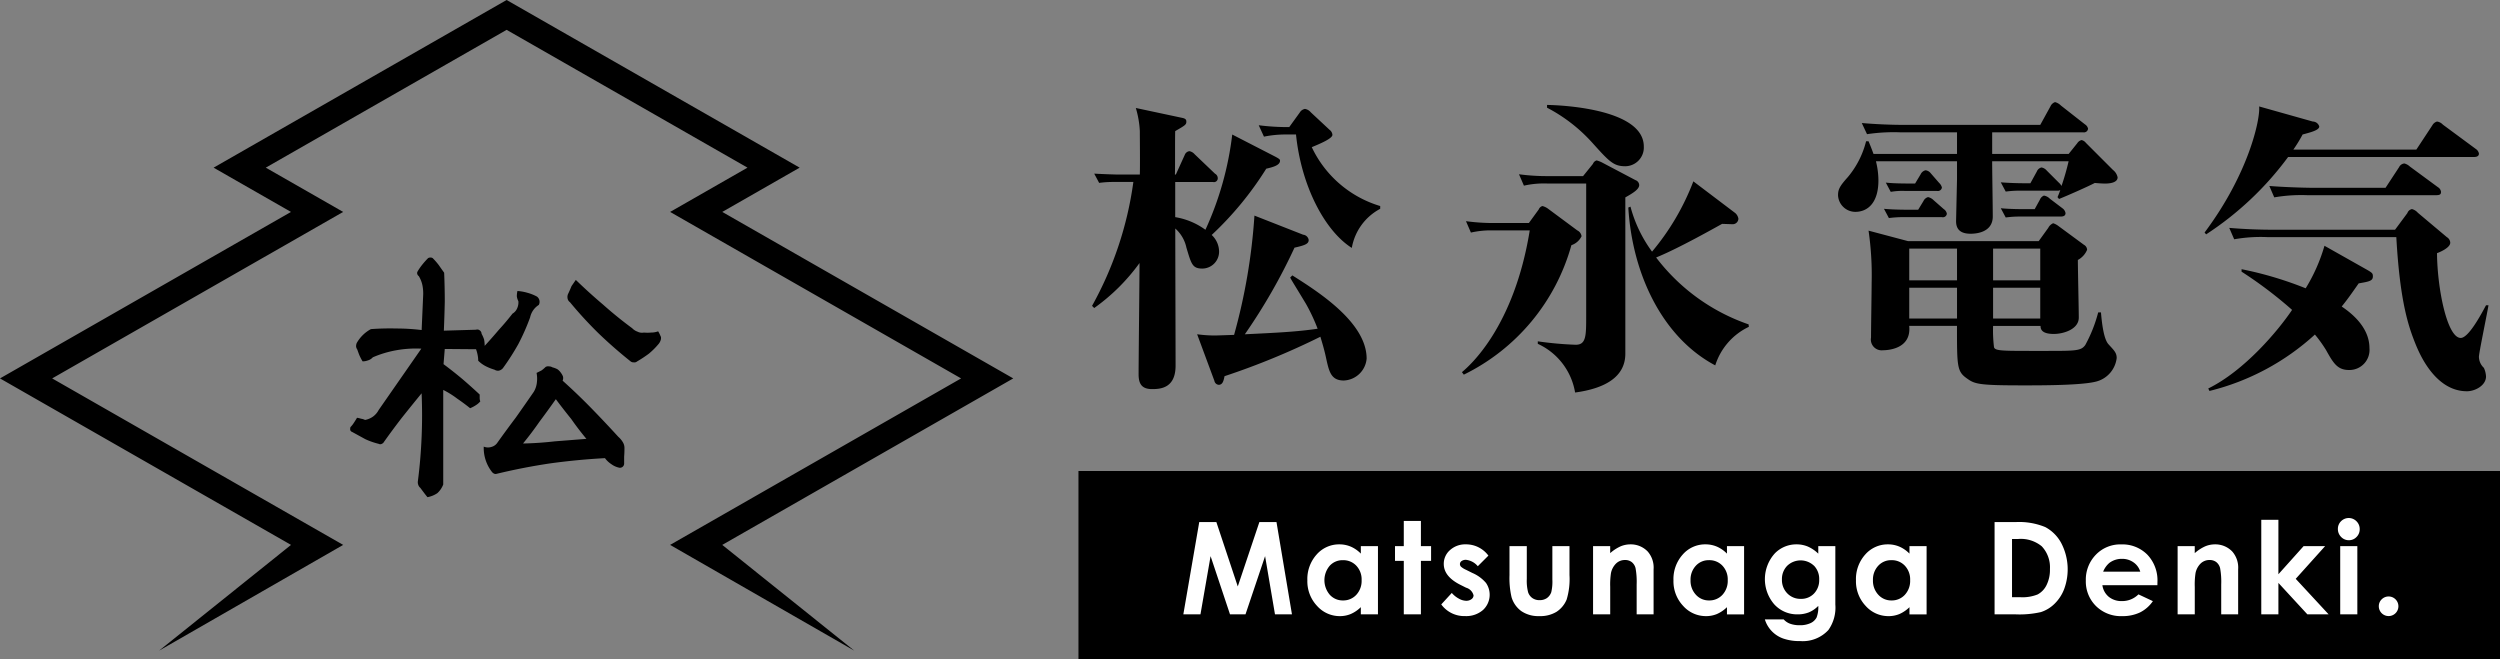
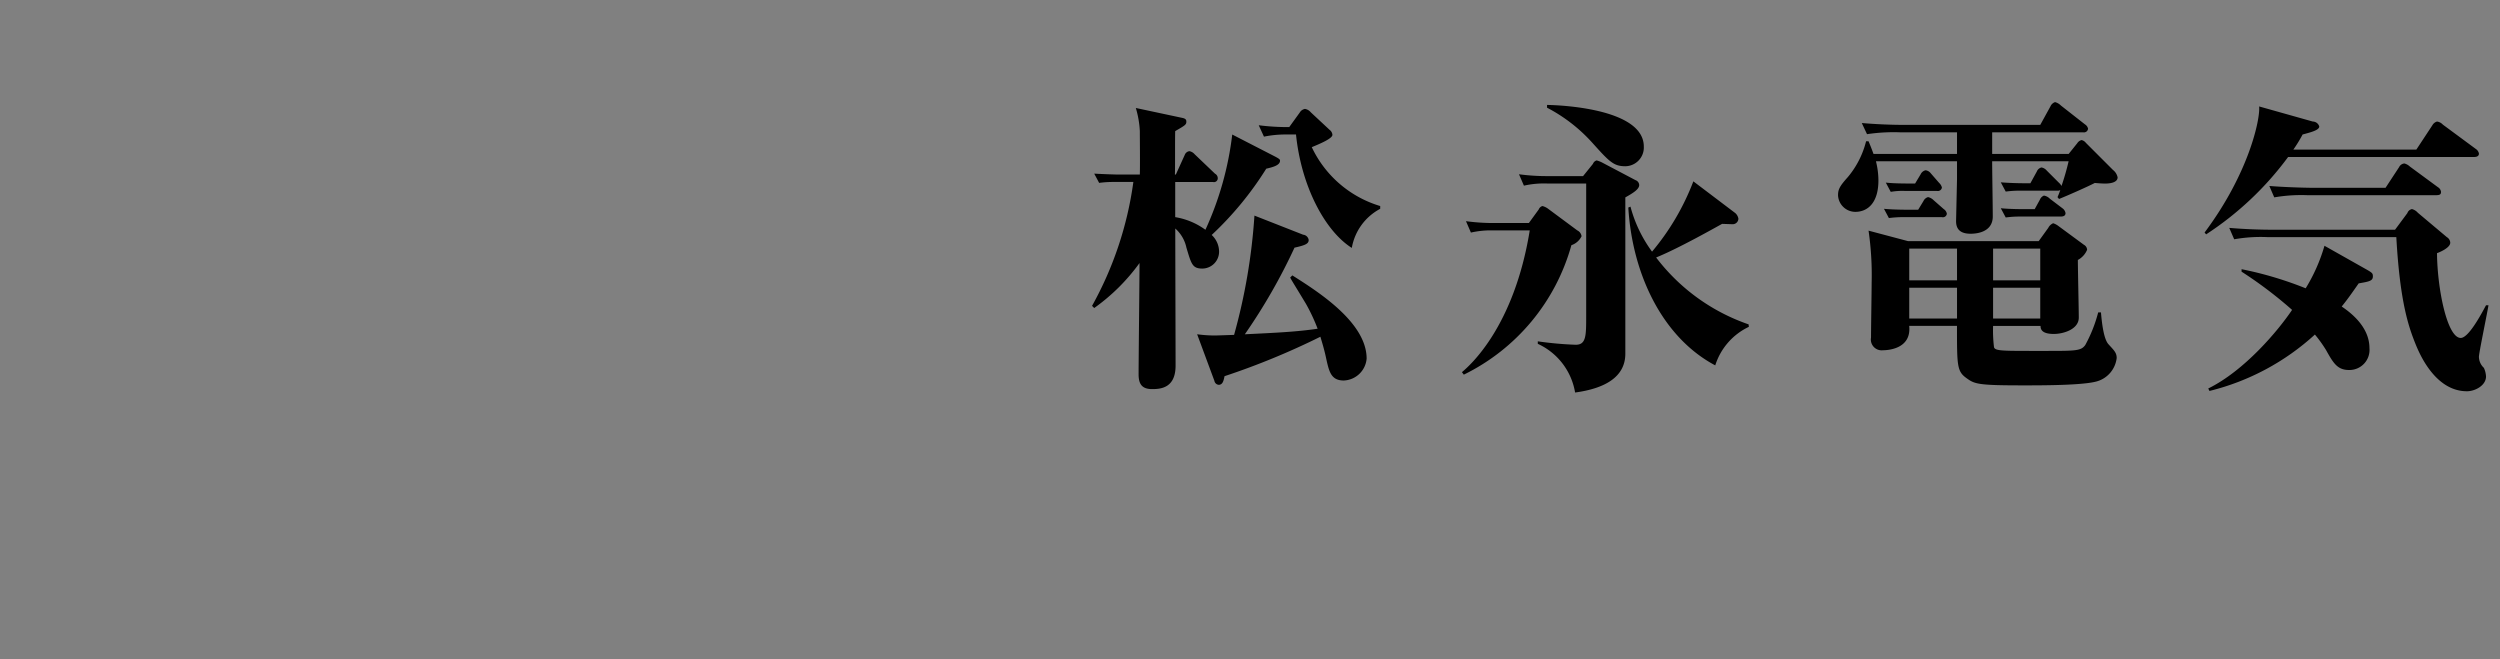
<svg xmlns="http://www.w3.org/2000/svg" id="hlogo.svg" width="291.938" height="77" viewBox="0 0 291.938 77">
  <rect x="0" y="0" width="291.938" height="77" fill="#808080" stroke="none" />
  <defs>
    <style>
      .cls-1, .cls-2 {
        fill-rule: evenodd;
      }

      .cls-2 {
        fill: #fff;
      }
    </style>
  </defs>
-   <path id="シェイプ_510" data-name="シェイプ 510" class="cls-1" d="M195.814,90.976l-21.5-12.345,33.981-19.442-33.98-19.441,9.037-5.17L155.224,18.485,127.1,34.577l9.036,5.17L102.155,59.189l33.982,19.442L114.646,90.976l15.4-12.345L96.063,59.189l33.979-19.441-9.036-5.17L155.224,15l34.219,19.577-9.037,5.17,33.98,19.441L180.405,78.631ZM145.475,49.561a4.925,4.925,0,0,0-.073-1.194,3.38,3.38,0,0,0-.433-1.122,0.449,0.449,0,0,1-.18-0.253,0.37,0.37,0,0,1,.036-0.29,6.474,6.474,0,0,1,.577-0.832q0.326-.4.65-0.724a0.516,0.516,0,0,1,.289-0.072,0.446,0.446,0,0,1,.253.072,7.711,7.711,0,0,1,.722.832q0.325,0.471.614,0.869,0.072,1.7.072,3.4-0.036,1.665-.108,3.366l3.756-.109a0.455,0.455,0,0,1,.433.073,0.5,0.5,0,0,1,.216.4,3.79,3.79,0,0,1,.289.651,3.889,3.889,0,0,1,.073.76q0.865-.941,1.661-1.882,0.829-.9,1.589-1.882a1.313,1.313,0,0,0,.541-0.616,1.667,1.667,0,0,0,.145-0.832,1.768,1.768,0,0,1-.181-0.579,2.859,2.859,0,0,1,.072-0.616,5.465,5.465,0,0,1,1.192.217,5.113,5.113,0,0,1,1.083.434,0.76,0.76,0,0,1,.217.977,2.263,2.263,0,0,0-.65.616,2.352,2.352,0,0,0-.361.832,25.543,25.543,0,0,1-1.372,3.113,28.36,28.36,0,0,1-1.806,2.823,0.871,0.871,0,0,1-.469.289,0.717,0.717,0,0,1-.506-0.109,5.828,5.828,0,0,1-1.011-.4,3.442,3.442,0,0,1-.9-0.652,3.182,3.182,0,0,0-.072-0.688,4.261,4.261,0,0,0-.18-0.651L148,55.751l-0.144,1.773q1.119,0.833,2.2,1.737,1.047,0.9,2.022,1.81v0.4a1.066,1.066,0,0,0,.072.4,2.187,2.187,0,0,1-.5.435,3.748,3.748,0,0,1-.687.362q-0.721-.579-1.516-1.122a10.254,10.254,0,0,0-1.625-1.013v11.04a2.629,2.629,0,0,1-.686,1.013,3.012,3.012,0,0,1-1.156.471q-0.181-.217-0.4-0.507t-0.433-.579A0.759,0.759,0,0,1,144.9,71.6a0.884,0.884,0,0,1-.036-0.434q0.324-2.533.433-5.139,0.108-2.5,0-5.1-1.157,1.412-2.311,2.86-1.119,1.448-2.167,2.932a0.756,0.756,0,0,1-.252.145,0.4,0.4,0,0,1-.289-0.036,8.452,8.452,0,0,1-1.553-.543l-1.517-.832-0.144-.072a1.352,1.352,0,0,0-.108-0.145V65.053a0.568,0.568,0,0,1,.036-0.181,2.882,2.882,0,0,0,.4-0.507c0.144-.217.265-0.41,0.361-0.579a2.686,2.686,0,0,1,.469.109,1.529,1.529,0,0,1,.47.145,2.351,2.351,0,0,0,.939-0.4,2.235,2.235,0,0,0,.65-0.76l2.491-3.583,2.492-3.583a12.954,12.954,0,0,0-2.889.181,12.352,12.352,0,0,0-2.78.832,1.191,1.191,0,0,1-.578.362,1.733,1.733,0,0,1-.614.109,6.374,6.374,0,0,1-.361-0.688q-0.146-.361-0.253-0.687a0.807,0.807,0,0,1-.144-0.362,1.049,1.049,0,0,1,.072-0.4,4.253,4.253,0,0,1,.686-0.905,4.121,4.121,0,0,1,.975-0.724q1.481-.108,2.961-0.072a24.432,24.432,0,0,1,2.961.181Zm14.877,19.545q-3.179.471-6.319,1.231a0.4,0.4,0,0,1-.289-0.036,0.707,0.707,0,0,1-.253-0.217,4.552,4.552,0,0,1-.939-2.931,1.3,1.3,0,0,0,.9.036,1.2,1.2,0,0,0,.65-0.434q1.083-1.52,2.2-3,1.047-1.484,2.094-3a2.638,2.638,0,0,0,.361-1.086,3.5,3.5,0,0,0-.036-1.122l0.578-.29a3.765,3.765,0,0,0,.47-0.4,0.565,0.565,0,0,1,.4-0.072,0.755,0.755,0,0,1,.4.109,2.862,2.862,0,0,1,.577.217,1.56,1.56,0,0,1,.4.4,1.883,1.883,0,0,1,.252.434,0.729,0.729,0,0,1-.036.507q1.734,1.557,3.359,3.221,1.588,1.629,3.141,3.33a2.6,2.6,0,0,1,.542.651,1.279,1.279,0,0,1,.181.688c0,0.362-.013.687-0.037,0.977v0.832a0.492,0.492,0,0,1-.541.471,2.385,2.385,0,0,1-.975-0.434,2.77,2.77,0,0,1-.723-0.688Q163.53,68.672,160.352,69.106Zm-1.3-4.85q-0.9,1.3-1.914,2.534,1.842-.036,3.72-0.253,1.877-.145,3.683-0.29-0.939-1.122-1.77-2.317-0.939-1.158-1.8-2.316Q160.027,62.953,159.052,64.256Zm7.439-13.681q1.624,1.447,3.394,2.751a1.573,1.573,0,0,0,.614.4,1.173,1.173,0,0,0,.759.109,4.694,4.694,0,0,0,.83,0,2.409,2.409,0,0,0,.831-0.145c0.072,0.121.131,0.229,0.18,0.326,0.048,0.121.1,0.23,0.145,0.326a0.788,0.788,0,0,1-.037.4,1.279,1.279,0,0,1-.216.4,8.737,8.737,0,0,1-1.156,1.158,14.9,14.9,0,0,1-1.372.905,0.482,0.482,0,0,1-.4.109,0.538,0.538,0,0,1-.4-0.145q-1.949-1.556-3.719-3.257a47.028,47.028,0,0,1-3.322-3.62,0.684,0.684,0,0,1-.289-0.507,0.858,0.858,0,0,1,.108-0.543c0.145-.313.265-0.591,0.362-0.832l0.5-.724Q164.866,49.2,166.491,50.575Z" transform="translate(-96.063 -15)" />
-   <rect id="長方形_2" data-name="長方形 2" x="125.938" y="55" width="166" height="22" />
-   <path id="Matsunaga_Denki." data-name="Matsunaga Denki." class="cls-2" d="M234.247,86.742h2l1.183-6.8,2.268,6.8h1.808l2.288-6.8,1.156,6.8h1.983l-1.807-10.774h-2l-2.521,7.515-2.5-7.515h-2Zm20.731-7.09a3.677,3.677,0,0,0-1.163-.813,3.369,3.369,0,0,0-1.346-.271,3.475,3.475,0,0,0-2.649,1.179,4.284,4.284,0,0,0-1.09,3.025,4.178,4.178,0,0,0,1.127,2.977,3.546,3.546,0,0,0,2.67,1.2A3.289,3.289,0,0,0,253.8,86.7a3.925,3.925,0,0,0,1.174-.8v0.842h2V78.773h-2v0.879Zm-0.533,1.406a2.327,2.327,0,0,1,.621,1.685,2.394,2.394,0,0,1-.621,1.718,2.058,2.058,0,0,1-1.562.656,2.022,2.022,0,0,1-1.536-.666,2.615,2.615,0,0,1-.011-3.38,2.019,2.019,0,0,1,1.54-.656A2.084,2.084,0,0,1,254.445,81.058Zm5.546-2.285h-1.026v1.721h1.026v6.248h2V80.494h1.187V78.773H261.99V75.836h-2v2.937Zm8.722,0.135a3.239,3.239,0,0,0-1.461-.341,2.646,2.646,0,0,0-1.864.67,2.116,2.116,0,0,0-.729,1.615q0,1.465,1.934,2.439l0.673,0.337a1.246,1.246,0,0,1,.872.9,0.553,0.553,0,0,1-.242.439,1,1,0,0,1-.637.19,1.826,1.826,0,0,1-.839-0.253,2.861,2.861,0,0,1-.824-0.663l-1.23,1.34a3.323,3.323,0,0,0,2.783,1.362,2.986,2.986,0,0,0,2.091-.71,2.426,2.426,0,0,0,.348-3.164A4.317,4.317,0,0,0,268,81.908l-0.733-.366a2.268,2.268,0,0,1-.6-0.37,0.438,0.438,0,0,1-.12-0.3,0.429,0.429,0,0,1,.19-0.355,0.862,0.862,0,0,1,.527-0.143,2.093,2.093,0,0,1,1.37.747l1.238-1.238A3.242,3.242,0,0,0,268.713,78.909Zm3.625,3.182a9.914,9.914,0,0,0,.234,2.637,3.094,3.094,0,0,0,1.139,1.633,3.531,3.531,0,0,0,2.12.586,3.636,3.636,0,0,0,1.993-.5,3.119,3.119,0,0,0,1.186-1.439,8.272,8.272,0,0,0,.33-2.856V78.773h-2v3.9a5.371,5.371,0,0,1-.125,1.472,1.4,1.4,0,0,1-.517.7,1.47,1.47,0,0,1-.848.238,1.418,1.418,0,0,1-.841-0.242,1.358,1.358,0,0,1-.5-0.677,5.344,5.344,0,0,1-.154-1.556V78.773h-2.021v3.318Zm9.758,4.651h2v-3.2a8.993,8.993,0,0,1,.088-1.617,2.167,2.167,0,0,1,.6-1.123,1.469,1.469,0,0,1,1.041-.406,1.248,1.248,0,0,1,.785.245,1.3,1.3,0,0,1,.446.713,8.843,8.843,0,0,1,.128,1.895v3.49h1.977V81.476a2.842,2.842,0,0,0-.694-2.08,2.737,2.737,0,0,0-2.012-.828,2.978,2.978,0,0,0-1.13.224,4.793,4.793,0,0,0-1.232.8V78.773h-2v7.969Zm15.633-7.09a3.677,3.677,0,0,0-1.163-.813,3.365,3.365,0,0,0-1.346-.271,3.471,3.471,0,0,0-2.648,1.179,4.279,4.279,0,0,0-1.09,3.025,4.177,4.177,0,0,0,1.126,2.977,3.546,3.546,0,0,0,2.671,1.2,3.288,3.288,0,0,0,1.276-.245,3.913,3.913,0,0,0,1.174-.8v0.842h2V78.773h-2v0.879ZM297.2,81.058a2.33,2.33,0,0,1,.62,1.685,2.4,2.4,0,0,1-.62,1.718,2.061,2.061,0,0,1-1.562.656,2.022,2.022,0,0,1-1.537-.666,2.388,2.388,0,0,1-.624-1.7,2.362,2.362,0,0,1,.613-1.681,2.02,2.02,0,0,1,1.54-.656A2.087,2.087,0,0,1,297.2,81.058Zm11.192-1.406a4.115,4.115,0,0,0-1.227-.831,3.371,3.371,0,0,0-1.3-.253,3.5,3.5,0,0,0-2.534,1.04,4.49,4.49,0,0,0-.066,5.977,3.6,3.6,0,0,0,2.71,1.157,3.518,3.518,0,0,0,1.311-.231,3.314,3.314,0,0,0,1.106-.758,3.27,3.27,0,0,1-.2,1.362,1.509,1.509,0,0,1-.693.645,2.877,2.877,0,0,1-1.3.249,3.118,3.118,0,0,1-1.091-.172,1.827,1.827,0,0,1-.755-0.509h-2.2a3.436,3.436,0,0,0,2.16,2.241,5.767,5.767,0,0,0,1.971.293,4.068,4.068,0,0,0,3.288-1.289,4.516,4.516,0,0,0,.813-2.974V78.773h-1.992v0.879Zm-0.5,1.406a2.22,2.22,0,0,1,.608,1.619,2.245,2.245,0,0,1-.605,1.633,2.046,2.046,0,0,1-1.534.623,2.132,2.132,0,0,1-1.582-.637,2.225,2.225,0,0,1-.63-1.633,2.2,2.2,0,0,1,.615-1.593A2.262,2.262,0,0,1,307.884,81.058Zm11.15-1.406a3.677,3.677,0,0,0-1.163-.813,3.369,3.369,0,0,0-1.346-.271,3.475,3.475,0,0,0-2.649,1.179,4.284,4.284,0,0,0-1.09,3.025,4.178,4.178,0,0,0,1.127,2.977,3.546,3.546,0,0,0,2.67,1.2,3.289,3.289,0,0,0,1.277-.245,3.925,3.925,0,0,0,1.174-.8v0.842h2V78.773h-2v0.879ZM318.5,81.058a2.327,2.327,0,0,1,.621,1.685,2.394,2.394,0,0,1-.621,1.718,2.058,2.058,0,0,1-1.562.656,2.022,2.022,0,0,1-1.536-.666,2.388,2.388,0,0,1-.624-1.7,2.362,2.362,0,0,1,.613-1.681,2.02,2.02,0,0,1,1.54-.656A2.084,2.084,0,0,1,318.5,81.058Zm10.478,5.684h2.466a11.233,11.233,0,0,0,2.942-.264,4.035,4.035,0,0,0,1.577-.952,4.745,4.745,0,0,0,1.141-1.732,6.635,6.635,0,0,0-.325-5.35A4.55,4.55,0,0,0,334.9,76.55a8.009,8.009,0,0,0-3.491-.582h-2.429V86.742Zm2.732-8.8a3.847,3.847,0,0,1,2.776.85,3.571,3.571,0,0,1,.959,2.662,3.976,3.976,0,0,1-.4,1.877,2.442,2.442,0,0,1-1.036,1.085,4.767,4.767,0,0,1-2.04.323h-0.952v-6.8h0.7ZM348,82.955a4.355,4.355,0,0,0-1.179-3.182,4.093,4.093,0,0,0-3.061-1.2,3.947,3.947,0,0,0-2.948,1.2,4.161,4.161,0,0,0-1.176,3.029,4.026,4.026,0,0,0,1.179,2.963,4.127,4.127,0,0,0,3.055,1.183,4.719,4.719,0,0,0,2.087-.428,3.977,3.977,0,0,0,1.509-1.322l-1.685-.791a2.665,2.665,0,0,1-1.926.784,2.333,2.333,0,0,1-1.542-.5,2.133,2.133,0,0,1-.743-1.351h6.423Zm-6.342-1.194a2.613,2.613,0,0,1,.733-1.033,2.4,2.4,0,0,1,1.468-.469,2.265,2.265,0,0,1,1.353.417,2.006,2.006,0,0,1,.782,1.084h-4.336Zm8.7,4.98h2v-3.2a8.993,8.993,0,0,1,.088-1.617,2.167,2.167,0,0,1,.6-1.123,1.473,1.473,0,0,1,1.041-.406,1.246,1.246,0,0,1,.785.245,1.3,1.3,0,0,1,.446.713,8.843,8.843,0,0,1,.128,1.895v3.49h1.978V81.476a2.843,2.843,0,0,0-.695-2.08,2.736,2.736,0,0,0-2.011-.828,2.974,2.974,0,0,0-1.13.224,4.8,4.8,0,0,0-1.233.8V78.773h-2v7.969Zm9.766,0h2V83.069l3.384,3.673h2.482l-3.843-4.15,3.433-3.819h-2.511l-2.945,3.285V75.7h-2V86.742Zm9.318-10.876a1.23,1.23,0,0,0-.372.9,1.285,1.285,0,0,0,.376.934,1.224,1.224,0,0,0,.909.385,1.207,1.207,0,0,0,.891-0.377,1.251,1.251,0,0,0,.372-0.912,1.264,1.264,0,0,0-.376-0.923A1.262,1.262,0,0,0,369.441,75.866Zm-0.1,10.876h2V78.773h-2v7.969Zm4.844-1.754a1.1,1.1,0,0,0-.337.809A1.144,1.144,0,1,0,374.184,84.988Z" transform="translate(-96.063 -15)" />
  <path id="松永電気_のコピー" data-name="松永電気 のコピー" class="cls-1" d="M257.236,39.384V39.06a12.933,12.933,0,0,1-7.991-6.875c0.972-.4,2.412-1.008,2.412-1.44a0.793,0.793,0,0,0-.324-0.576l-2.2-2.052a1.138,1.138,0,0,0-.684-0.4,0.9,0.9,0,0,0-.612.432l-1.224,1.692a26.58,26.58,0,0,1-3.563-.216l0.612,1.332a12.566,12.566,0,0,1,2.663-.252h1.08c0.612,6.047,3.384,11.267,6.515,13.246A6.411,6.411,0,0,1,257.236,39.384Zm-1.584,17.494c0-4.248-5.723-7.847-8.675-9.719l-0.252.252c0.18,0.36.36,0.612,1.836,3.06a21.235,21.235,0,0,1,1.368,2.916c-2.448.36-4.751,0.468-8.5,0.648a66.854,66.854,0,0,0,5.8-10.115c1.3-.288,1.656-0.468,1.656-0.9a0.727,0.727,0,0,0-.648-0.612l-5.687-2.232a68.305,68.305,0,0,1-2.376,13.93c-1.08.036-2.052,0.072-2.3,0.072a16.033,16.033,0,0,1-2.015-.144l2.015,5.435a0.564,0.564,0,0,0,.5.468c0.468,0,.576-0.468.684-1.008a86.4,86.4,0,0,0,11.195-4.607c0.144,0.5.432,1.4,0.648,2.412,0.36,1.656.576,2.7,2.088,2.7A2.792,2.792,0,0,0,255.652,56.878ZM245.538,33.769c0-.144-0.072-0.216-0.54-0.468l-5.04-2.592a36.944,36.944,0,0,1-3.131,11.123,8.249,8.249,0,0,0-3.528-1.476v-4.1h4.427a0.441,0.441,0,0,0,.54-0.4,0.608,0.608,0,0,0-.324-0.576l-2.375-2.268a1.077,1.077,0,0,0-.612-0.36,0.676,0.676,0,0,0-.54.432l-1.044,2.3h-0.108c0.036-.72,0-4.247.036-5.075,1.188-.684,1.3-0.756,1.3-1.116,0-.252-0.144-0.36-0.5-0.432l-5.4-1.152a11.356,11.356,0,0,1,.468,2.7c0,0.756.036,3.959,0,5.075h-2.448c-0.288,0-1.584-.036-2.88-0.108l0.576,1.08a12.473,12.473,0,0,1,1.656-.108h2.34a41.138,41.138,0,0,1-4.824,14.47l0.252,0.252a22.855,22.855,0,0,0,5.292-5.255c0,1.836-.108,10.943-0.108,12.994,0,1.152.4,1.728,1.583,1.728,0.972,0,2.736-.108,2.736-2.736,0-2.268-.036-13.5-0.036-16.018a4.134,4.134,0,0,1,1.3,2.232c0.576,1.908.684,2.448,1.872,2.448a1.974,1.974,0,0,0,1.943-2.016,2.672,2.672,0,0,0-.863-1.908,38.483,38.483,0,0,0,6.371-7.739C244.674,34.525,245.538,34.309,245.538,33.769ZM274.7,41.9c-1.835,11.339-7.055,15.838-7.919,16.558L267,58.75a23.98,23.98,0,0,0,12.563-15.118,2.05,2.05,0,0,0,1.188-1.044,0.89,0.89,0,0,0-.5-0.684L276.9,39.42a1.939,1.939,0,0,0-.72-0.36,0.666,0.666,0,0,0-.432.4l-1.152,1.584h-3.959a23.941,23.941,0,0,1-3.384-.216l0.576,1.332a10.438,10.438,0,0,1,2.664-.252H274.7Zm25.557,10.979a22.952,22.952,0,0,1-10.8-7.811c2.592-1.044,6.912-3.492,7.7-3.923,0.18,0,1.008.036,1.188,0.036a0.665,0.665,0,0,0,.72-0.648,1.139,1.139,0,0,0-.36-0.648l-4.9-3.708a28.5,28.5,0,0,1-4.824,8.207,15.566,15.566,0,0,1-2.519-5.255l-0.252.108c0.468,7.847,4.031,15.19,10.151,18.43a7.467,7.467,0,0,1,3.923-4.5Zm-19.33-17.314h-4.1a24.376,24.376,0,0,1-3.384-.216l0.576,1.332a10.575,10.575,0,0,1,2.7-.252h4.571V51.875c0,2.34,0,3.384-1.223,3.384a41.129,41.129,0,0,1-4.428-.4V55.15a7.628,7.628,0,0,1,4.356,5.687c3.455-.468,5.867-1.8,5.867-4.535V38.052c0.828-.468,1.62-0.936,1.62-1.44a0.637,0.637,0,0,0-.432-0.576l-3.96-2.088a3.747,3.747,0,0,0-.576-0.216,0.654,0.654,0,0,0-.432.4Zm-4.211-7.991a18.792,18.792,0,0,1,5.327,4.139c1.944,2.16,2.448,2.7,3.816,2.7a2.188,2.188,0,0,0,2.16-2.3c0-4.247-8.963-4.823-11.3-4.859v0.324ZM343.24,56.806c0-.648-0.36-0.936-0.972-1.62-0.54-.612-0.756-2.412-0.864-3.708H341.08a16.441,16.441,0,0,1-1.511,3.815c-0.5.684-1.08,0.684-4.68,0.684-4.931,0-5.831.036-5.975-.432a16.019,16.019,0,0,1-.108-2.484h5.543c0,0.324.072,0.936,1.548,0.936,1.116,0,2.916-.54,2.916-1.908,0-.972-0.108-5.651-0.108-6.731a2.4,2.4,0,0,0,1.08-1.188,0.684,0.684,0,0,0-.36-0.576l-2.988-2.2a2.032,2.032,0,0,0-.612-0.324,1.136,1.136,0,0,0-.576.54l-1.116,1.548H318.871l-4.607-1.224a36.162,36.162,0,0,1,.36,6.119c0,0.9-.072,5.363-0.072,6.371a1.261,1.261,0,0,0,1.4,1.476c0.395,0,3.347-.072,3.059-2.844h5.579c0,4.787,0,5.327,1.188,6.155,0.9,0.648,1.4.792,6.551,0.792,2.124,0,6.732,0,8.459-.432A3.224,3.224,0,0,0,343.24,56.806Zm-8.927-9.071h-5.507V44.028h5.507v3.707Zm0,4.463h-5.507V48.6h5.507v3.6Zm-9.719-4.463h-5.579V44.028h5.579v3.707Zm0,4.463h-5.579V48.6h5.579v3.6Zm18.754-16.486a1.466,1.466,0,0,0-.54-0.864l-3.167-3.168a0.874,0.874,0,0,0-.5-0.324,0.833,0.833,0,0,0-.5.36l-1.008,1.26H328.7v-2.52h10.655a0.476,0.476,0,0,0,.54-0.432,0.789,0.789,0,0,0-.36-0.5l-2.808-2.2a1.518,1.518,0,0,0-.684-0.4,0.91,0.91,0,0,0-.54.5l-1.188,2.16H318.619c-1.728,0-3.419-.072-5.147-0.216l0.612,1.3a21.179,21.179,0,0,1,3.887-.216h6.623v2.52H314.84c-0.288-.792-0.4-1.044-0.576-1.476h-0.288a10.453,10.453,0,0,1-2.124,4.175c-0.9,1.008-1.152,1.4-1.152,2.124a2.027,2.027,0,0,0,2.016,1.944c1.44,0,2.7-1.044,2.7-3.672a9.355,9.355,0,0,0-.288-2.232h9.466v2.088l-0.108,4.823c-0.036,1.152.648,1.548,1.692,1.548,0.324,0,2.592,0,2.592-2.016,0-1.008-.072-5.507-0.072-6.443h8.927a28.793,28.793,0,0,1-.828,2.88,1.41,1.41,0,0,0-.288-0.36l-1.44-1.44a1.038,1.038,0,0,0-.612-0.36,0.769,0.769,0,0,0-.54.468L333.161,36.4h-0.576c-0.9,0-1.979-.036-2.879-0.108l0.576,1.08a12.173,12.173,0,0,1,1.656-.108h4.355a0.592,0.592,0,0,0,.36-0.072,8.029,8.029,0,0,1-.324.828l0.18,0.216c1.152-.468,3.348-1.44,4.175-1.872,0.36,0.036.936,0.072,1.188,0.072C342.808,36.433,343.348,36.181,343.348,35.713Zm-6.083,4.176a0.853,0.853,0,0,0-.324-0.54L335.429,38.2a1.248,1.248,0,0,0-.684-0.36,0.847,0.847,0,0,0-.468.468l-0.612,1.116h-1.08c-0.36,0-1.871,0-2.879-.108l0.576,1.08a12,12,0,0,1,1.656-.108h4.787C337.049,40.284,337.265,40.176,337.265,39.888ZM322.831,36.9a1.086,1.086,0,0,0-.324-0.54l-0.972-1.116a0.912,0.912,0,0,0-.612-0.36,0.84,0.84,0,0,0-.576.468l-0.648,1.08c-1.188,0-2.412,0-3.42-.108l0.576,1.08a7.862,7.862,0,0,1,1.656-.108h3.744A0.48,0.48,0,0,0,322.831,36.9Zm0.576,3.06a0.8,0.8,0,0,0-.36-0.54l-1.188-1.044a1.318,1.318,0,0,0-.648-0.36,0.861,0.861,0,0,0-.54.468l-0.612,1.008h-1.116c-0.252,0-1.764,0-2.879-.108l0.575,1.08a12.791,12.791,0,0,1,1.656-.108h4.536A0.463,0.463,0,0,0,323.407,39.96ZM381.113,37.4a0.739,0.739,0,0,0-.36-0.54l-3.276-2.412a1.472,1.472,0,0,0-.648-0.36,0.769,0.769,0,0,0-.612.432l-1.583,2.412h-8.423c-0.36,0-2.916-.036-5.148-0.216l0.576,1.332a18.5,18.5,0,0,1,3.924-.252h14.65C380.861,37.8,381.113,37.8,381.113,37.4Zm4.427-4.463a0.815,0.815,0,0,0-.36-0.54l-3.851-2.844a1.142,1.142,0,0,0-.684-0.36,0.92,0.92,0,0,0-.54.432l-1.872,2.844H363.871a16.8,16.8,0,0,0,1.08-1.764c0.936-.252,1.944-0.5,1.944-0.936a0.8,0.8,0,0,0-.756-0.576l-6.264-1.764c0.144,1.512-1.223,7.847-6.371,14.722l0.18,0.216a36.882,36.882,0,0,0,9.575-9.035H384.82C385,33.337,385.54,33.373,385.54,32.941Zm1.116,17.71h-0.288c-0.612,1.152-2.052,3.816-2.952,3.816-1.583,0-2.735-5.723-2.771-9.9,0.4-.144,1.548-0.648,1.548-1.224a0.805,0.805,0,0,0-.4-0.648l-3.384-2.844a1.392,1.392,0,0,0-.684-0.432,0.711,0.711,0,0,0-.54.468l-1.44,1.944H361.531c-1.728,0-3.455-.072-5.147-0.216l0.576,1.332a17.639,17.639,0,0,1,3.923-.252h15.01c0.432,7.739,1.476,10.547,2.232,12.455,0.4,0.972,2.232,5.543,6.011,5.543,0.972,0,2.232-.684,2.232-1.728a2.7,2.7,0,0,0-.252-1.008,1.793,1.793,0,0,1-.576-1.3C385.54,56.23,386.512,51.551,386.656,50.651Zm-13.5-3.383c0-.324-0.072-0.4-0.612-0.72l-5.04-2.844a20.118,20.118,0,0,1-2.195,4.967,42.365,42.365,0,0,0-7.487-2.232v0.288a48.745,48.745,0,0,1,5.9,4.464c-1.62,2.412-5.543,7.091-9.791,9.179l0.144,0.288a28.262,28.262,0,0,0,12.311-6.587,15.1,15.1,0,0,1,1.295,1.8c0.864,1.548,1.332,2.34,2.7,2.34a2.348,2.348,0,0,0,2.376-2.556c0-2.664-2.52-4.355-3.24-4.859,0.756-.936,1.224-1.62,1.98-2.7C372.726,47.879,373.158,47.807,373.158,47.267Z" transform="translate(-96.063 -15)" />
</svg>